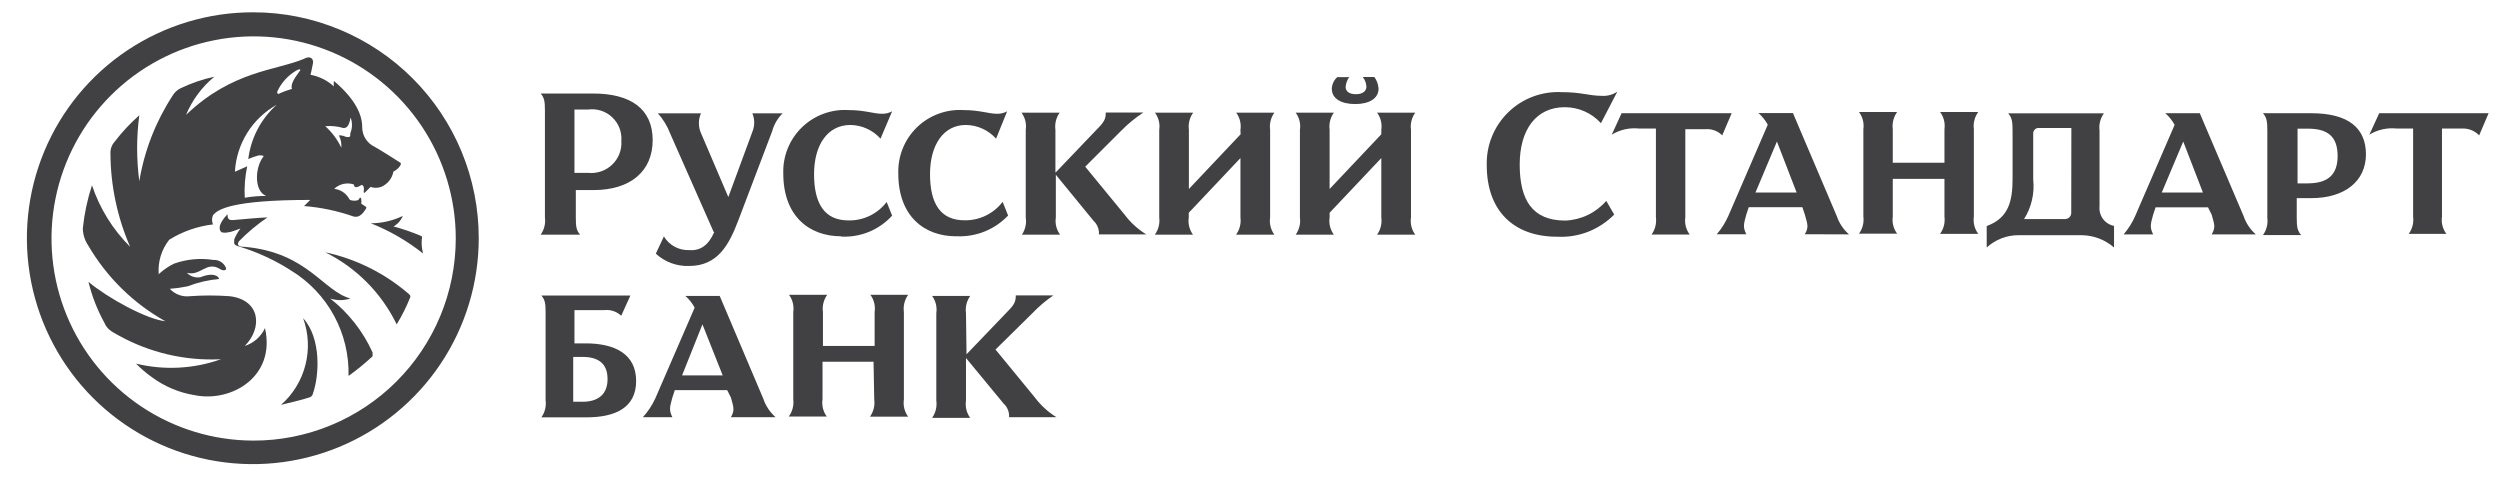
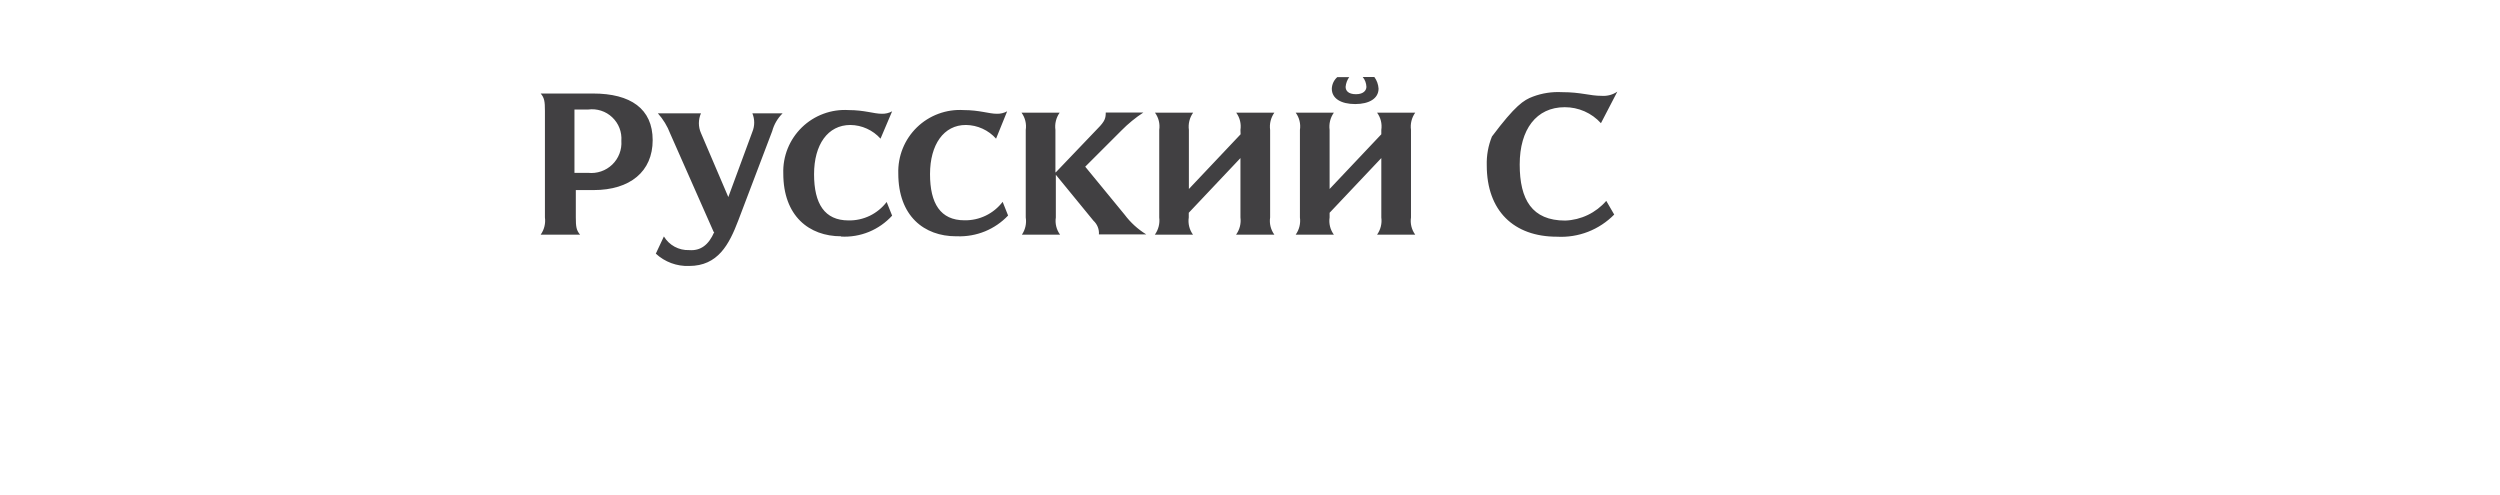
<svg xmlns="http://www.w3.org/2000/svg" width="101" height="20" viewBox="0 0 101 20" fill="none">
-   <path d="M23.959 3.778H21.843C21.993 3.95 22.015 4.104 22.015 4.474V8.784C22.048 9.029 21.987 9.278 21.843 9.48H23.435C23.285 9.303 23.263 9.16 23.263 8.784V7.679H23.982C25.451 7.679 26.368 6.933 26.368 5.662C26.368 4.392 25.473 3.778 23.959 3.778ZM23.761 6.983H23.208V4.425H23.761C23.936 4.401 24.114 4.417 24.282 4.471C24.451 4.525 24.605 4.616 24.733 4.738C24.862 4.859 24.962 5.007 25.026 5.172C25.09 5.337 25.116 5.514 25.103 5.69C25.116 5.867 25.089 6.045 25.025 6.211C24.961 6.377 24.862 6.527 24.734 6.65C24.606 6.773 24.452 6.867 24.284 6.924C24.116 6.982 23.937 7.002 23.761 6.983ZM28.832 9.37L27.076 5.397C26.962 5.096 26.793 4.819 26.578 4.579H28.319C28.263 4.705 28.235 4.84 28.235 4.977C28.235 5.114 28.263 5.25 28.319 5.375L29.424 7.961L30.396 5.325C30.445 5.207 30.47 5.08 30.47 4.952C30.47 4.824 30.445 4.698 30.396 4.579H31.617C31.416 4.777 31.271 5.025 31.197 5.298L29.827 8.905C29.457 9.878 29.004 10.745 27.838 10.745C27.342 10.763 26.86 10.584 26.495 10.248L26.821 9.552C26.926 9.726 27.075 9.87 27.254 9.967C27.433 10.064 27.635 10.111 27.838 10.104C28.308 10.143 28.634 9.889 28.855 9.375L28.832 9.37ZM33.982 9.546C32.689 9.546 31.645 8.729 31.645 7.01C31.633 6.665 31.694 6.32 31.823 5.999C31.953 5.678 32.148 5.388 32.396 5.146C32.644 4.905 32.94 4.718 33.264 4.598C33.589 4.477 33.935 4.426 34.28 4.447C34.926 4.447 35.302 4.596 35.623 4.596C35.769 4.601 35.914 4.567 36.042 4.497L35.573 5.602C35.42 5.43 35.232 5.293 35.023 5.198C34.814 5.102 34.587 5.052 34.357 5.049C33.44 5.049 32.888 5.845 32.888 7.038C32.888 8.231 33.313 8.905 34.28 8.905C34.577 8.911 34.872 8.846 35.14 8.717C35.407 8.587 35.641 8.396 35.821 8.16L36.042 8.712C35.782 8.997 35.462 9.221 35.105 9.368C34.747 9.514 34.362 9.579 33.976 9.557L33.982 9.546ZM38.628 9.546C37.335 9.546 36.291 8.729 36.291 7.01C36.28 6.665 36.341 6.32 36.47 5.999C36.599 5.678 36.794 5.388 37.042 5.146C37.29 4.905 37.586 4.718 37.91 4.598C38.235 4.477 38.581 4.426 38.926 4.447C39.573 4.447 39.949 4.596 40.269 4.596C40.415 4.601 40.56 4.567 40.689 4.497L40.241 5.602C40.088 5.43 39.901 5.293 39.692 5.198C39.482 5.102 39.256 5.052 39.026 5.049C38.125 5.044 37.573 5.845 37.573 7.033C37.573 8.22 37.993 8.9 38.965 8.9C39.263 8.905 39.557 8.841 39.825 8.711C40.093 8.581 40.326 8.391 40.507 8.154L40.727 8.707C40.465 8.984 40.146 9.202 39.793 9.347C39.44 9.491 39.059 9.559 38.678 9.546H38.628ZM42.656 6.961L44.346 5.193C44.645 4.894 44.672 4.767 44.672 4.546H46.192C45.872 4.755 45.576 4.998 45.308 5.27L43.843 6.734L45.435 8.673C45.673 8.991 45.969 9.261 46.308 9.469H44.396C44.404 9.366 44.388 9.263 44.349 9.167C44.311 9.072 44.251 8.986 44.175 8.916L42.656 7.06V8.784C42.618 9.029 42.68 9.28 42.827 9.48H41.285C41.423 9.276 41.479 9.027 41.44 8.784V5.248C41.477 5.002 41.416 4.752 41.269 4.552H42.81C42.667 4.754 42.605 5.003 42.639 5.248V6.961H42.656ZM50.114 5.248C50.151 5.002 50.09 4.752 49.943 4.552H51.484C51.341 4.754 51.279 5.003 51.313 5.248V8.784C51.276 9.029 51.337 9.28 51.484 9.48H49.937C50.083 9.279 50.146 9.03 50.114 8.784V6.386L48.026 8.596V8.784C47.989 9.029 48.05 9.28 48.197 9.48H46.656C46.801 9.279 46.864 9.03 46.833 8.784V5.248C46.87 5.002 46.808 4.752 46.661 4.552H48.203C48.059 4.754 47.998 5.003 48.031 5.248V7.635L50.12 5.425L50.114 5.248ZM55.805 5.248C55.842 5.002 55.781 4.752 55.634 4.552H57.175C57.031 4.754 56.97 5.003 57.004 5.248V8.784C56.967 9.029 57.028 9.28 57.175 9.48H55.634C55.777 9.278 55.839 9.029 55.805 8.784V6.386L53.716 8.596V8.784C53.679 9.029 53.741 9.28 53.888 9.48H52.346C52.49 9.278 52.551 9.029 52.517 8.784V5.248C52.555 5.002 52.493 4.752 52.346 4.552H53.888C53.744 4.754 53.683 5.003 53.716 5.248V7.635L55.805 5.425V5.248ZM54.512 3.11C54.427 3.226 54.376 3.364 54.363 3.508C54.363 3.657 54.462 3.806 54.783 3.806C55.103 3.806 55.203 3.635 55.203 3.508C55.198 3.362 55.146 3.222 55.053 3.11H55.523C55.624 3.247 55.683 3.41 55.694 3.579C55.694 3.977 55.319 4.204 54.75 4.204C54.181 4.204 53.805 3.983 53.805 3.585C53.808 3.496 53.829 3.408 53.867 3.327C53.905 3.247 53.959 3.175 54.026 3.115H54.501L54.512 3.11ZM64.678 4.977C64.493 4.773 64.267 4.609 64.015 4.498C63.762 4.387 63.489 4.33 63.214 4.331C62.07 4.331 61.396 5.226 61.396 6.646C61.396 8.066 61.893 8.911 63.236 8.911C63.552 8.899 63.862 8.822 64.147 8.685C64.432 8.548 64.686 8.354 64.893 8.115L65.214 8.668C64.914 8.973 64.552 9.211 64.153 9.366C63.754 9.52 63.326 9.587 62.899 9.563C61.158 9.563 60.065 8.519 60.065 6.679C60.053 6.281 60.125 5.885 60.274 5.516C60.424 5.147 60.648 4.814 60.933 4.536C61.218 4.258 61.557 4.042 61.93 3.903C62.303 3.763 62.7 3.702 63.098 3.723C63.893 3.723 64.203 3.872 64.716 3.872C64.938 3.887 65.158 3.827 65.341 3.701L64.678 4.977Z" fill="#414042" />
-   <path d="M66.219 5.193C65.834 5.151 65.445 5.238 65.114 5.441L65.512 4.574H69.96L69.578 5.469C69.488 5.378 69.379 5.309 69.258 5.266C69.138 5.223 69.009 5.208 68.882 5.22H68.087V8.778C68.051 9.025 68.115 9.275 68.263 9.475H66.722C66.868 9.274 66.931 9.024 66.899 8.778V5.193H66.219ZM74.7 9.469C74.471 9.269 74.299 9.011 74.203 8.723L72.435 4.568H71.042C71.194 4.702 71.321 4.861 71.418 5.038L69.827 8.718C69.708 8.988 69.55 9.24 69.357 9.463H70.551C70.401 9.165 70.451 9.038 70.551 8.668L70.65 8.37H72.816L72.915 8.668C73.015 9.044 73.092 9.165 72.915 9.463L74.7 9.469ZM70.921 7.778L71.788 5.718L72.584 7.778H70.921ZM78.556 7.226H76.468V8.745C76.432 8.992 76.496 9.242 76.645 9.441H75.103C75.249 9.24 75.312 8.991 75.28 8.745V5.22C75.315 4.974 75.252 4.724 75.103 4.524H76.645C76.499 4.725 76.436 4.974 76.468 5.22V6.574H78.556V5.22C78.591 4.974 78.528 4.724 78.379 4.524H79.921C79.775 4.725 79.712 4.974 79.744 5.22V8.751C79.709 8.997 79.772 9.247 79.921 9.447H78.379C78.525 9.246 78.588 8.997 78.556 8.751V7.226ZM84.821 8.331V5.276C84.789 5.03 84.852 4.78 84.998 4.579H81.131C81.28 4.756 81.308 4.9 81.308 5.276V7.215C81.308 8.11 81.158 8.806 80.263 9.132V9.999C80.616 9.676 81.078 9.499 81.556 9.502H84.114C84.59 9.511 85.048 9.687 85.407 9.999V9.126C85.227 9.091 85.067 8.99 84.959 8.843C84.851 8.696 84.802 8.513 84.821 8.331ZM83.678 8.602C83.678 8.668 83.652 8.731 83.605 8.777C83.558 8.824 83.495 8.85 83.429 8.85H81.772C82.071 8.377 82.201 7.816 82.142 7.259V5.419C82.137 5.386 82.141 5.351 82.151 5.319C82.162 5.287 82.18 5.257 82.205 5.233C82.228 5.209 82.258 5.191 82.29 5.18C82.323 5.169 82.357 5.166 82.39 5.171H83.683L83.678 8.602ZM91.136 9.469C90.907 9.269 90.736 9.011 90.639 8.723L88.871 4.574H87.479C87.63 4.707 87.757 4.866 87.855 5.044L86.263 8.723C86.145 8.994 85.987 9.245 85.794 9.469H86.987C86.838 9.171 86.888 9.044 86.987 8.673L87.087 8.375H89.203L89.352 8.673C89.451 9.049 89.528 9.171 89.352 9.469H91.136ZM87.335 7.778L88.203 5.718L88.998 7.778H87.335ZM93.412 4.574H91.424C91.573 4.751 91.6 4.894 91.6 5.27V8.8C91.632 9.047 91.569 9.296 91.424 9.497H92.965C92.816 9.32 92.788 9.176 92.788 8.8V8.005H93.374C94.739 8.005 95.584 7.309 95.584 6.237C95.584 5.165 94.865 4.574 93.374 4.574H93.412ZM93.236 7.408H92.821V5.198H93.247C94.042 5.198 94.44 5.519 94.44 6.303C94.44 7.088 94.015 7.408 93.225 7.408H93.236ZM23.656 13.872H23.208V12.53H24.401C24.527 12.514 24.654 12.526 24.775 12.565C24.895 12.605 25.005 12.67 25.098 12.756L25.468 11.939H21.871C22.02 12.115 22.042 12.259 22.042 12.635V16.165C22.076 16.41 22.015 16.66 21.871 16.861H23.689C24.832 16.861 25.7 16.491 25.7 15.392C25.7 14.292 24.827 13.872 23.656 13.872ZM23.529 16.231H23.158V14.419H23.529C24.153 14.419 24.545 14.668 24.545 15.314C24.545 15.961 24.131 16.231 23.534 16.231H23.529ZM31.335 16.856C31.106 16.655 30.935 16.398 30.838 16.11L29.076 11.955H27.689C27.841 12.09 27.968 12.251 28.064 12.43L26.468 16.11C26.341 16.382 26.173 16.634 25.971 16.856H27.164C27.015 16.557 27.064 16.436 27.164 16.06L27.263 15.762H29.379L29.529 16.06C29.628 16.436 29.7 16.557 29.529 16.856H31.335ZM27.556 15.165L28.379 13.104L29.197 15.165H27.556ZM35.291 14.613H33.23V16.132C33.193 16.378 33.255 16.628 33.401 16.828H31.866C32.013 16.628 32.078 16.379 32.048 16.132V12.607C32.085 12.361 32.023 12.111 31.877 11.911H33.418C33.274 12.113 33.213 12.362 33.247 12.607V13.977H35.335V12.607C35.372 12.361 35.311 12.111 35.164 11.911H36.689C36.545 12.113 36.484 12.362 36.517 12.607V16.137C36.48 16.383 36.542 16.633 36.689 16.834H35.147C35.291 16.632 35.352 16.383 35.319 16.137L35.291 14.613ZM39.02 14.342L40.711 12.579C41.009 12.281 41.037 12.154 41.037 11.933H42.556C42.25 12.143 41.967 12.383 41.711 12.651L40.219 14.121L41.81 16.06C42.049 16.378 42.345 16.648 42.683 16.856H40.766C40.774 16.753 40.758 16.65 40.719 16.554C40.681 16.458 40.621 16.372 40.545 16.303L39.026 14.463V16.187C38.989 16.433 39.05 16.683 39.197 16.883H37.656C37.799 16.682 37.861 16.433 37.827 16.187V12.651C37.864 12.406 37.803 12.155 37.656 11.955H39.197C39.053 12.157 38.992 12.406 39.026 12.651L39.048 14.347L39.02 14.342ZM96.827 5.193C96.441 5.151 96.052 5.238 95.722 5.441L96.12 4.574H100.54L100.158 5.469C100.068 5.374 99.957 5.3 99.835 5.253C99.713 5.205 99.582 5.185 99.451 5.193H98.656V8.751C98.62 8.997 98.684 9.247 98.832 9.447H97.313C97.459 9.246 97.522 8.997 97.49 8.751V5.193H96.827ZM10.236 0.497C8.43 0.492 6.663 1.024 5.159 2.024C3.655 3.024 2.482 4.448 1.788 6.116C1.093 7.783 0.91 9.619 1.259 11.391C1.609 13.163 2.476 14.791 3.752 16.07C5.028 17.348 6.654 18.22 8.425 18.574C10.196 18.928 12.032 18.748 13.701 18.058C15.37 17.368 16.797 16.198 17.801 14.697C18.805 13.195 19.341 11.43 19.341 9.624C19.342 8.427 19.108 7.241 18.651 6.134C18.194 5.028 17.524 4.022 16.678 3.174C15.833 2.327 14.829 1.654 13.723 1.195C12.618 0.735 11.433 0.498 10.236 0.497ZM10.236 17.8C8.621 17.798 7.043 17.317 5.701 16.418C4.359 15.519 3.314 14.242 2.698 12.749C2.082 11.257 1.923 9.614 2.24 8.031C2.557 6.447 3.337 4.993 4.481 3.853C5.624 2.712 7.08 1.937 8.665 1.624C10.249 1.311 11.891 1.475 13.382 2.095C14.873 2.715 16.147 3.763 17.043 5.107C17.938 6.451 18.415 8.031 18.413 9.646C18.411 10.718 18.198 11.78 17.787 12.77C17.375 13.76 16.772 14.659 16.013 15.417C15.254 16.174 14.353 16.774 13.361 17.183C12.37 17.592 11.308 17.802 10.236 17.8Z" fill="#414042" />
-   <path d="M12.247 12.856C12.993 13.673 12.893 15.193 12.645 15.889C12.64 15.919 12.628 15.949 12.611 15.974C12.594 16 12.571 16.022 12.545 16.038C12.12 16.187 11.6 16.287 11.352 16.358C11.835 15.932 12.18 15.37 12.339 14.745C12.499 14.12 12.467 13.462 12.247 12.856ZM16.523 11.883C15.556 11.045 14.393 10.463 13.142 10.193C14.399 10.817 15.413 11.841 16.026 13.104C16.241 12.752 16.426 12.383 16.578 11.999C16.578 11.955 16.578 11.933 16.523 11.883ZM17.042 9.646C17.054 9.614 17.054 9.578 17.042 9.546C16.671 9.386 16.289 9.253 15.899 9.149C16.068 9.053 16.201 8.903 16.274 8.723C15.871 8.917 15.429 9.019 14.982 9.021C15.741 9.322 16.453 9.734 17.092 10.242C17.039 10.048 17.023 9.846 17.042 9.646Z" fill="#414042" />
-   <path d="M13.341 12.06C13.606 12.147 13.893 12.147 14.158 12.06C13.053 11.762 12.418 10.198 9.882 9.972C9.783 9.972 9.512 9.972 9.656 9.745C10.005 9.387 10.39 9.065 10.805 8.784C10.628 8.784 9.761 8.856 9.512 8.883C9.263 8.911 9.192 8.883 9.192 8.657C9.192 8.657 8.694 9.132 8.943 9.38C9.04 9.408 9.144 9.408 9.241 9.38C9.341 9.38 9.562 9.281 9.716 9.231C9.615 9.362 9.532 9.505 9.468 9.657C9.468 9.806 9.396 9.883 9.645 9.955C10.396 10.181 11.112 10.512 11.772 10.938C12.495 11.382 13.09 12.008 13.495 12.754C13.9 13.499 14.102 14.339 14.081 15.187C14.422 14.943 14.747 14.677 15.053 14.392V14.242C14.667 13.387 14.079 12.639 13.341 12.06Z" fill="#414042" />
-   <path d="M16.175 6.574C16.026 6.474 15.302 6.021 15.131 5.928C14.98 5.857 14.853 5.744 14.765 5.603C14.677 5.462 14.631 5.298 14.633 5.132C14.633 4.662 14.385 4.027 13.49 3.27C13.477 3.343 13.477 3.418 13.49 3.491C13.225 3.25 12.898 3.087 12.545 3.021C12.545 3.021 12.617 2.723 12.645 2.552C12.672 2.381 12.545 2.226 12.269 2.381C11.164 2.85 9.385 2.85 7.517 4.64C7.766 4.04 8.159 3.511 8.661 3.099C8.188 3.201 7.728 3.358 7.291 3.568C7.157 3.634 7.046 3.738 6.971 3.867C6.29 4.913 5.832 6.088 5.628 7.32C5.511 6.436 5.511 5.541 5.628 4.657C5.262 4.978 4.929 5.335 4.633 5.723C4.517 5.851 4.455 6.02 4.462 6.193C4.467 7.493 4.738 8.779 5.258 9.972C4.558 9.274 4.03 8.423 3.716 7.486C3.531 8.051 3.407 8.634 3.346 9.226C3.35 9.475 3.426 9.717 3.567 9.922C4.313 11.2 5.387 12.255 6.678 12.977C5.932 12.905 4.341 12.033 3.573 11.386C3.715 11.964 3.932 12.522 4.219 13.043C4.319 13.27 4.44 13.364 4.772 13.541C6.038 14.248 7.478 14.585 8.926 14.513C7.824 14.906 6.632 14.967 5.495 14.69C5.694 14.893 5.91 15.078 6.142 15.242C6.652 15.619 7.245 15.867 7.871 15.966C9.341 16.265 11.153 15.22 10.705 13.254C10.627 13.424 10.514 13.577 10.373 13.701C10.232 13.826 10.067 13.92 9.888 13.977C10.611 13.254 10.534 12.11 9.269 11.966C8.739 11.928 8.207 11.928 7.678 11.966C7.527 11.985 7.375 11.968 7.233 11.916C7.09 11.864 6.963 11.779 6.86 11.668C7.101 11.65 7.341 11.617 7.578 11.568C7.986 11.411 8.414 11.31 8.849 11.27C8.849 11.198 8.672 10.972 8.103 11.198C8.004 11.217 7.901 11.211 7.804 11.18C7.708 11.149 7.621 11.095 7.551 11.021C8.103 11.171 8.346 10.524 8.893 10.872C8.993 10.944 9.191 10.944 9.12 10.8C9.076 10.706 9.006 10.628 8.917 10.574C8.828 10.521 8.726 10.496 8.622 10.502C8.088 10.418 7.541 10.469 7.031 10.651C6.805 10.761 6.596 10.905 6.412 11.077C6.373 10.575 6.525 10.078 6.838 9.684C7.375 9.351 7.978 9.14 8.606 9.066C8.579 9.008 8.566 8.944 8.566 8.881C8.566 8.817 8.579 8.754 8.606 8.695C8.783 8.469 9.33 8.077 12.534 8.077L12.285 8.325C12.972 8.379 13.648 8.522 14.296 8.751C14.368 8.751 14.545 8.823 14.772 8.452C14.843 8.353 14.772 8.353 14.595 8.231C14.604 8.173 14.604 8.113 14.595 8.055C14.595 7.955 14.523 7.983 14.495 8.055C14.468 8.126 14.175 8.126 14.12 8.055C14.06 7.938 13.972 7.838 13.864 7.764C13.756 7.689 13.631 7.643 13.501 7.629C13.605 7.53 13.734 7.461 13.874 7.43C14.014 7.399 14.16 7.407 14.296 7.452C14.296 7.452 14.296 7.602 14.446 7.552C14.595 7.502 14.622 7.403 14.694 7.552C14.707 7.61 14.707 7.67 14.694 7.729C14.694 7.8 14.694 7.828 14.794 7.729L14.97 7.552C15.108 7.599 15.258 7.599 15.396 7.552C15.524 7.498 15.636 7.413 15.723 7.305C15.81 7.197 15.868 7.069 15.893 6.933C16.103 6.834 16.252 6.613 16.175 6.574ZM10.031 6.425C10.169 6.364 10.311 6.314 10.457 6.276C10.606 6.276 10.705 6.276 10.606 6.375C10.285 6.845 10.285 7.74 10.755 7.916C10.464 7.915 10.174 7.939 9.888 7.988C9.865 7.562 9.898 7.135 9.987 6.718L9.49 6.939C9.521 6.381 9.692 5.841 9.988 5.368C10.283 4.895 10.694 4.504 11.18 4.231C10.547 4.796 10.139 5.571 10.031 6.414V6.425ZM12.092 2.894C11.993 3.044 11.716 3.364 11.794 3.591C11.632 3.639 11.474 3.696 11.319 3.762C11.219 3.839 11.169 3.762 11.219 3.662C11.379 3.333 11.63 3.056 11.943 2.867C12.158 2.734 12.158 2.834 12.098 2.883L12.092 2.894ZM14.153 5.381C14.153 5.53 14.153 5.557 13.976 5.53C13.909 5.496 13.836 5.475 13.761 5.469H13.689C13.77 5.621 13.805 5.794 13.788 5.966C13.632 5.637 13.412 5.343 13.142 5.099C13.385 5.076 13.631 5.101 13.866 5.171C13.965 5.171 14.092 5.171 14.164 4.745C14.241 4.947 14.239 5.17 14.158 5.37L14.153 5.381Z" fill="#414042" />
+   <path d="M23.959 3.778H21.843C21.993 3.95 22.015 4.104 22.015 4.474V8.784C22.048 9.029 21.987 9.278 21.843 9.48H23.435C23.285 9.303 23.263 9.16 23.263 8.784V7.679H23.982C25.451 7.679 26.368 6.933 26.368 5.662C26.368 4.392 25.473 3.778 23.959 3.778ZM23.761 6.983H23.208V4.425H23.761C23.936 4.401 24.114 4.417 24.282 4.471C24.451 4.525 24.605 4.616 24.733 4.738C24.862 4.859 24.962 5.007 25.026 5.172C25.09 5.337 25.116 5.514 25.103 5.69C25.116 5.867 25.089 6.045 25.025 6.211C24.961 6.377 24.862 6.527 24.734 6.65C24.606 6.773 24.452 6.867 24.284 6.924C24.116 6.982 23.937 7.002 23.761 6.983ZM28.832 9.37L27.076 5.397C26.962 5.096 26.793 4.819 26.578 4.579H28.319C28.263 4.705 28.235 4.84 28.235 4.977C28.235 5.114 28.263 5.25 28.319 5.375L29.424 7.961L30.396 5.325C30.445 5.207 30.47 5.08 30.47 4.952C30.47 4.824 30.445 4.698 30.396 4.579H31.617C31.416 4.777 31.271 5.025 31.197 5.298L29.827 8.905C29.457 9.878 29.004 10.745 27.838 10.745C27.342 10.763 26.86 10.584 26.495 10.248L26.821 9.552C26.926 9.726 27.075 9.87 27.254 9.967C27.433 10.064 27.635 10.111 27.838 10.104C28.308 10.143 28.634 9.889 28.855 9.375L28.832 9.37ZM33.982 9.546C32.689 9.546 31.645 8.729 31.645 7.01C31.633 6.665 31.694 6.32 31.823 5.999C31.953 5.678 32.148 5.388 32.396 5.146C32.644 4.905 32.94 4.718 33.264 4.598C33.589 4.477 33.935 4.426 34.28 4.447C34.926 4.447 35.302 4.596 35.623 4.596C35.769 4.601 35.914 4.567 36.042 4.497L35.573 5.602C35.42 5.43 35.232 5.293 35.023 5.198C34.814 5.102 34.587 5.052 34.357 5.049C33.44 5.049 32.888 5.845 32.888 7.038C32.888 8.231 33.313 8.905 34.28 8.905C34.577 8.911 34.872 8.846 35.14 8.717C35.407 8.587 35.641 8.396 35.821 8.16L36.042 8.712C35.782 8.997 35.462 9.221 35.105 9.368C34.747 9.514 34.362 9.579 33.976 9.557L33.982 9.546ZM38.628 9.546C37.335 9.546 36.291 8.729 36.291 7.01C36.28 6.665 36.341 6.32 36.47 5.999C36.599 5.678 36.794 5.388 37.042 5.146C37.29 4.905 37.586 4.718 37.91 4.598C38.235 4.477 38.581 4.426 38.926 4.447C39.573 4.447 39.949 4.596 40.269 4.596C40.415 4.601 40.56 4.567 40.689 4.497L40.241 5.602C40.088 5.43 39.901 5.293 39.692 5.198C39.482 5.102 39.256 5.052 39.026 5.049C38.125 5.044 37.573 5.845 37.573 7.033C37.573 8.22 37.993 8.9 38.965 8.9C39.263 8.905 39.557 8.841 39.825 8.711C40.093 8.581 40.326 8.391 40.507 8.154L40.727 8.707C40.465 8.984 40.146 9.202 39.793 9.347C39.44 9.491 39.059 9.559 38.678 9.546H38.628ZM42.656 6.961L44.346 5.193C44.645 4.894 44.672 4.767 44.672 4.546H46.192C45.872 4.755 45.576 4.998 45.308 5.27L43.843 6.734L45.435 8.673C45.673 8.991 45.969 9.261 46.308 9.469H44.396C44.404 9.366 44.388 9.263 44.349 9.167C44.311 9.072 44.251 8.986 44.175 8.916L42.656 7.06V8.784C42.618 9.029 42.68 9.28 42.827 9.48H41.285C41.423 9.276 41.479 9.027 41.44 8.784V5.248C41.477 5.002 41.416 4.752 41.269 4.552H42.81C42.667 4.754 42.605 5.003 42.639 5.248V6.961H42.656ZM50.114 5.248C50.151 5.002 50.09 4.752 49.943 4.552H51.484C51.341 4.754 51.279 5.003 51.313 5.248V8.784C51.276 9.029 51.337 9.28 51.484 9.48H49.937C50.083 9.279 50.146 9.03 50.114 8.784V6.386L48.026 8.596V8.784C47.989 9.029 48.05 9.28 48.197 9.48H46.656C46.801 9.279 46.864 9.03 46.833 8.784V5.248C46.87 5.002 46.808 4.752 46.661 4.552H48.203C48.059 4.754 47.998 5.003 48.031 5.248V7.635L50.12 5.425L50.114 5.248ZM55.805 5.248C55.842 5.002 55.781 4.752 55.634 4.552H57.175C57.031 4.754 56.97 5.003 57.004 5.248V8.784C56.967 9.029 57.028 9.28 57.175 9.48H55.634C55.777 9.278 55.839 9.029 55.805 8.784V6.386L53.716 8.596V8.784C53.679 9.029 53.741 9.28 53.888 9.48H52.346C52.49 9.278 52.551 9.029 52.517 8.784V5.248C52.555 5.002 52.493 4.752 52.346 4.552H53.888C53.744 4.754 53.683 5.003 53.716 5.248V7.635L55.805 5.425V5.248ZM54.512 3.11C54.427 3.226 54.376 3.364 54.363 3.508C54.363 3.657 54.462 3.806 54.783 3.806C55.103 3.806 55.203 3.635 55.203 3.508C55.198 3.362 55.146 3.222 55.053 3.11H55.523C55.624 3.247 55.683 3.41 55.694 3.579C55.694 3.977 55.319 4.204 54.75 4.204C54.181 4.204 53.805 3.983 53.805 3.585C53.808 3.496 53.829 3.408 53.867 3.327C53.905 3.247 53.959 3.175 54.026 3.115H54.501L54.512 3.11ZM64.678 4.977C64.493 4.773 64.267 4.609 64.015 4.498C63.762 4.387 63.489 4.33 63.214 4.331C62.07 4.331 61.396 5.226 61.396 6.646C61.396 8.066 61.893 8.911 63.236 8.911C63.552 8.899 63.862 8.822 64.147 8.685C64.432 8.548 64.686 8.354 64.893 8.115L65.214 8.668C64.914 8.973 64.552 9.211 64.153 9.366C63.754 9.52 63.326 9.587 62.899 9.563C61.158 9.563 60.065 8.519 60.065 6.679C60.053 6.281 60.125 5.885 60.274 5.516C61.218 4.258 61.557 4.042 61.93 3.903C62.303 3.763 62.7 3.702 63.098 3.723C63.893 3.723 64.203 3.872 64.716 3.872C64.938 3.887 65.158 3.827 65.341 3.701L64.678 4.977Z" fill="#414042" />
</svg>